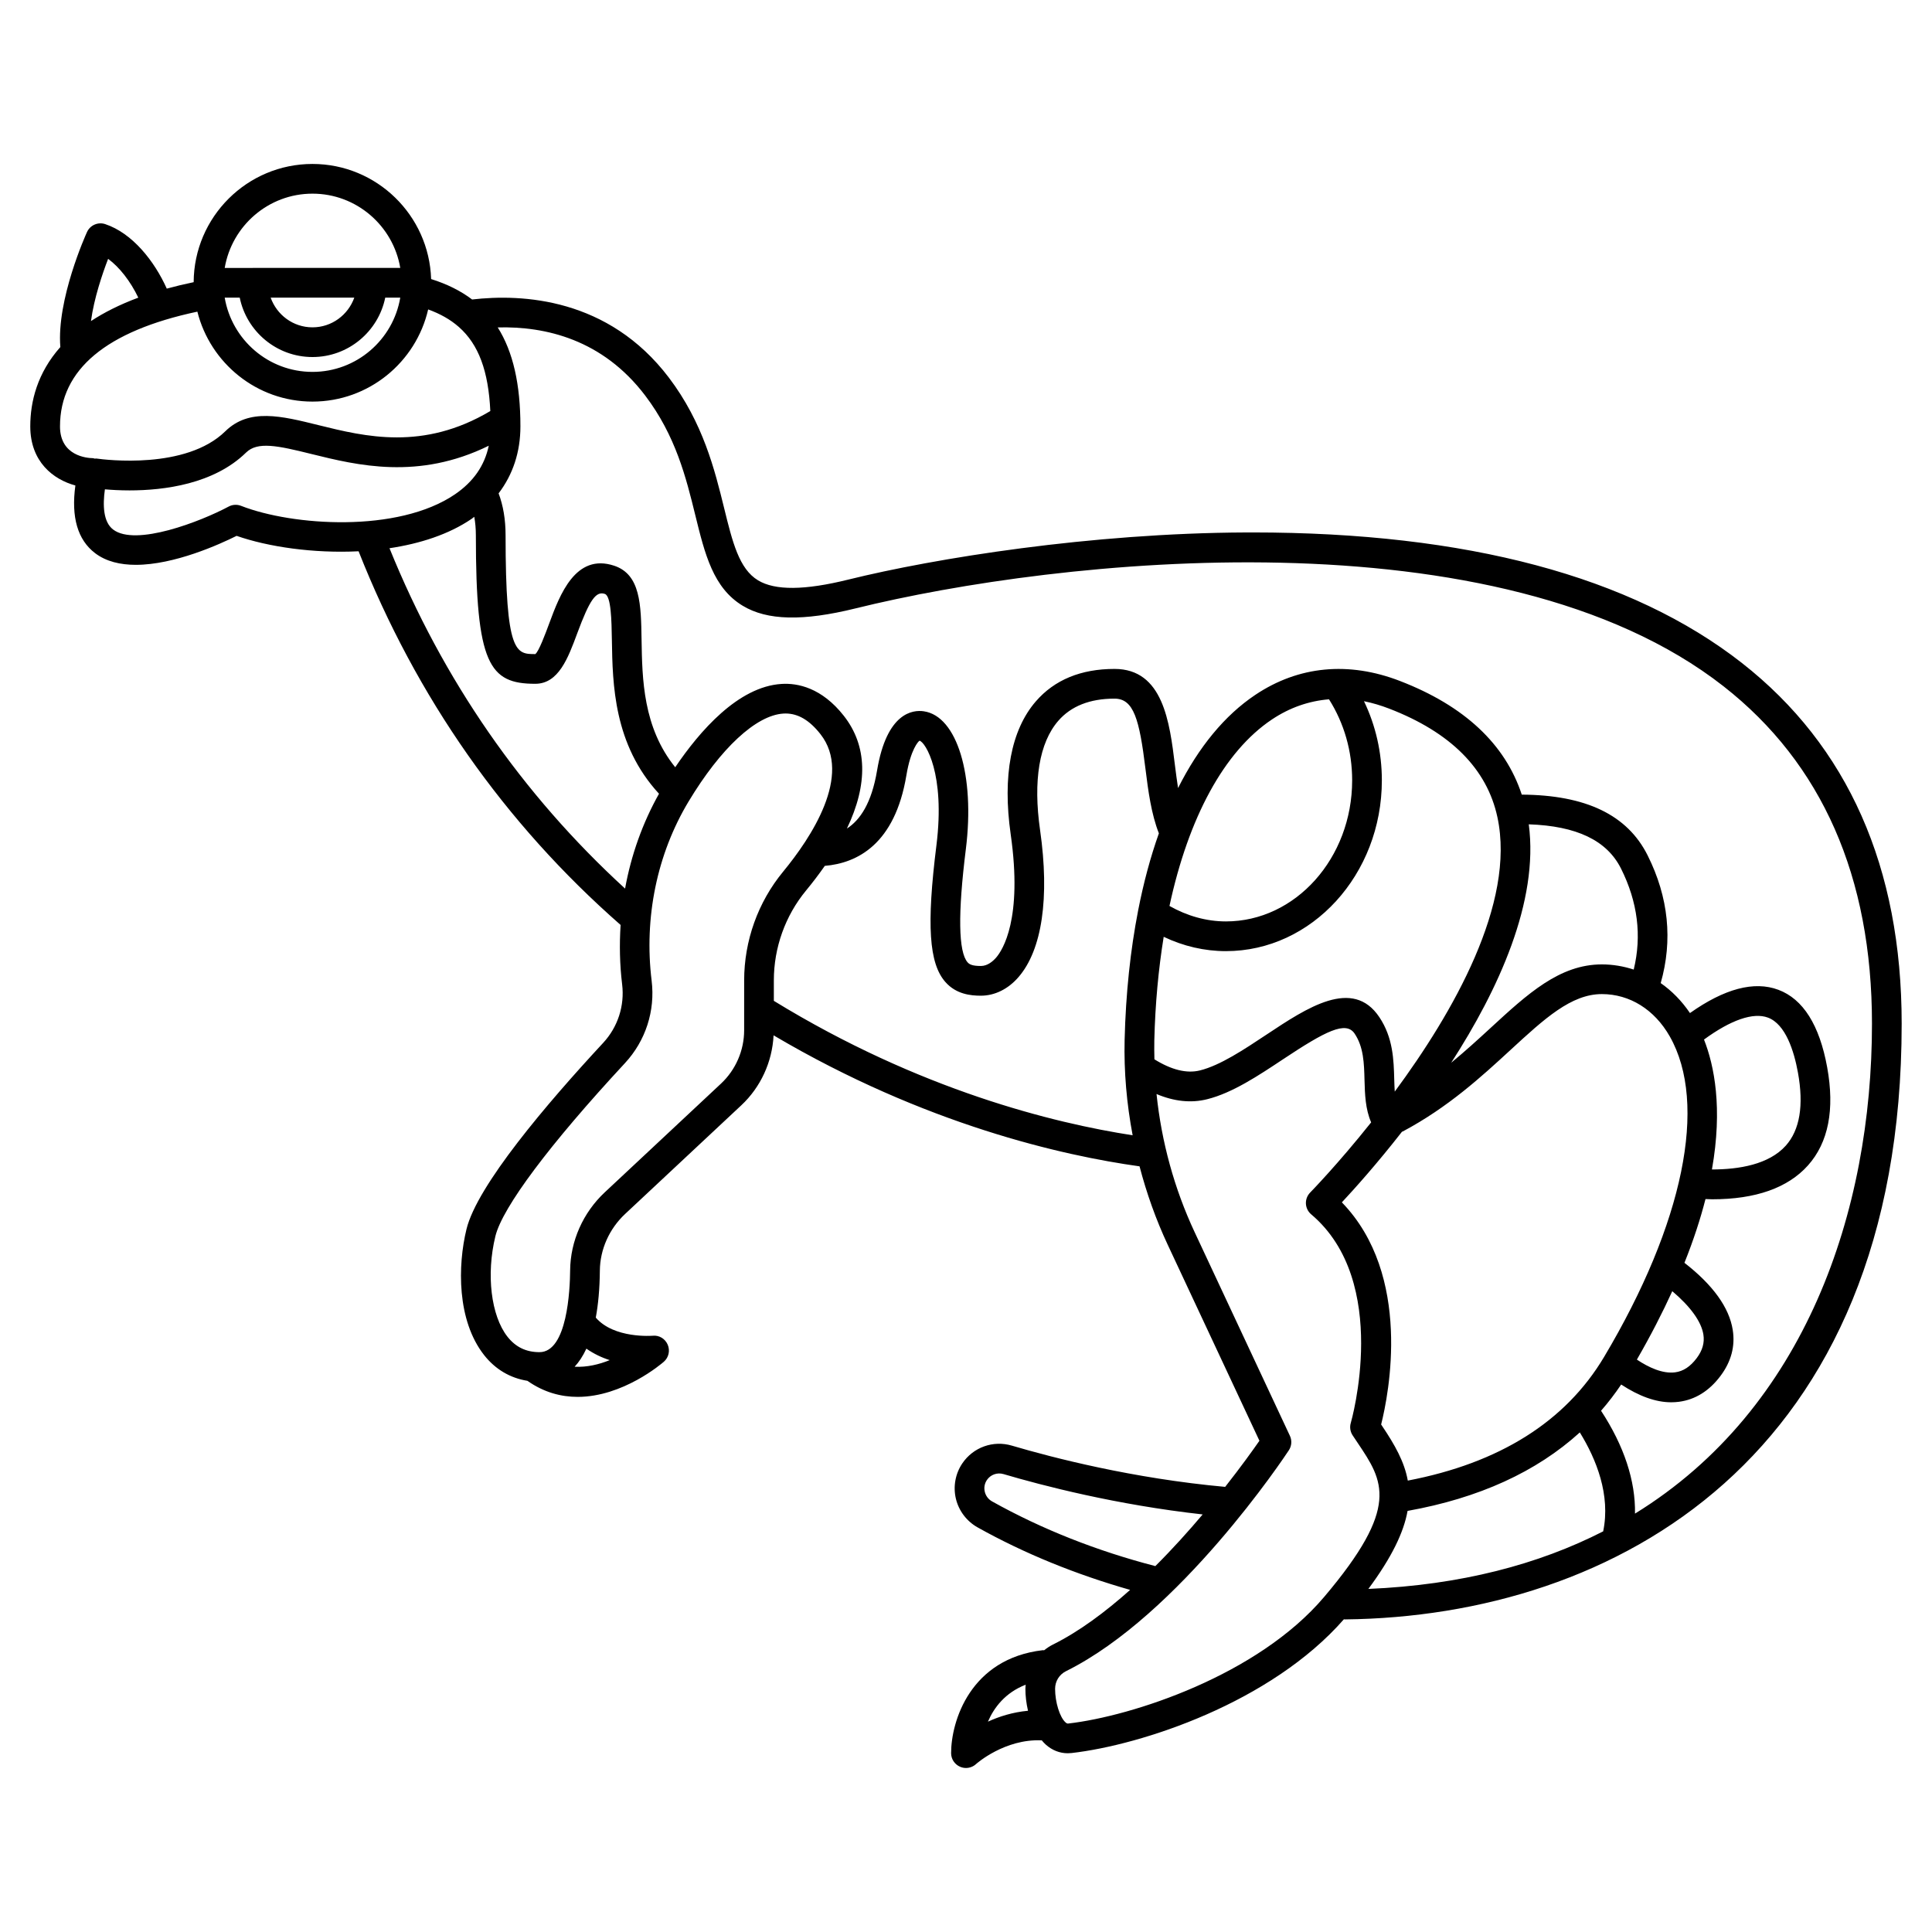
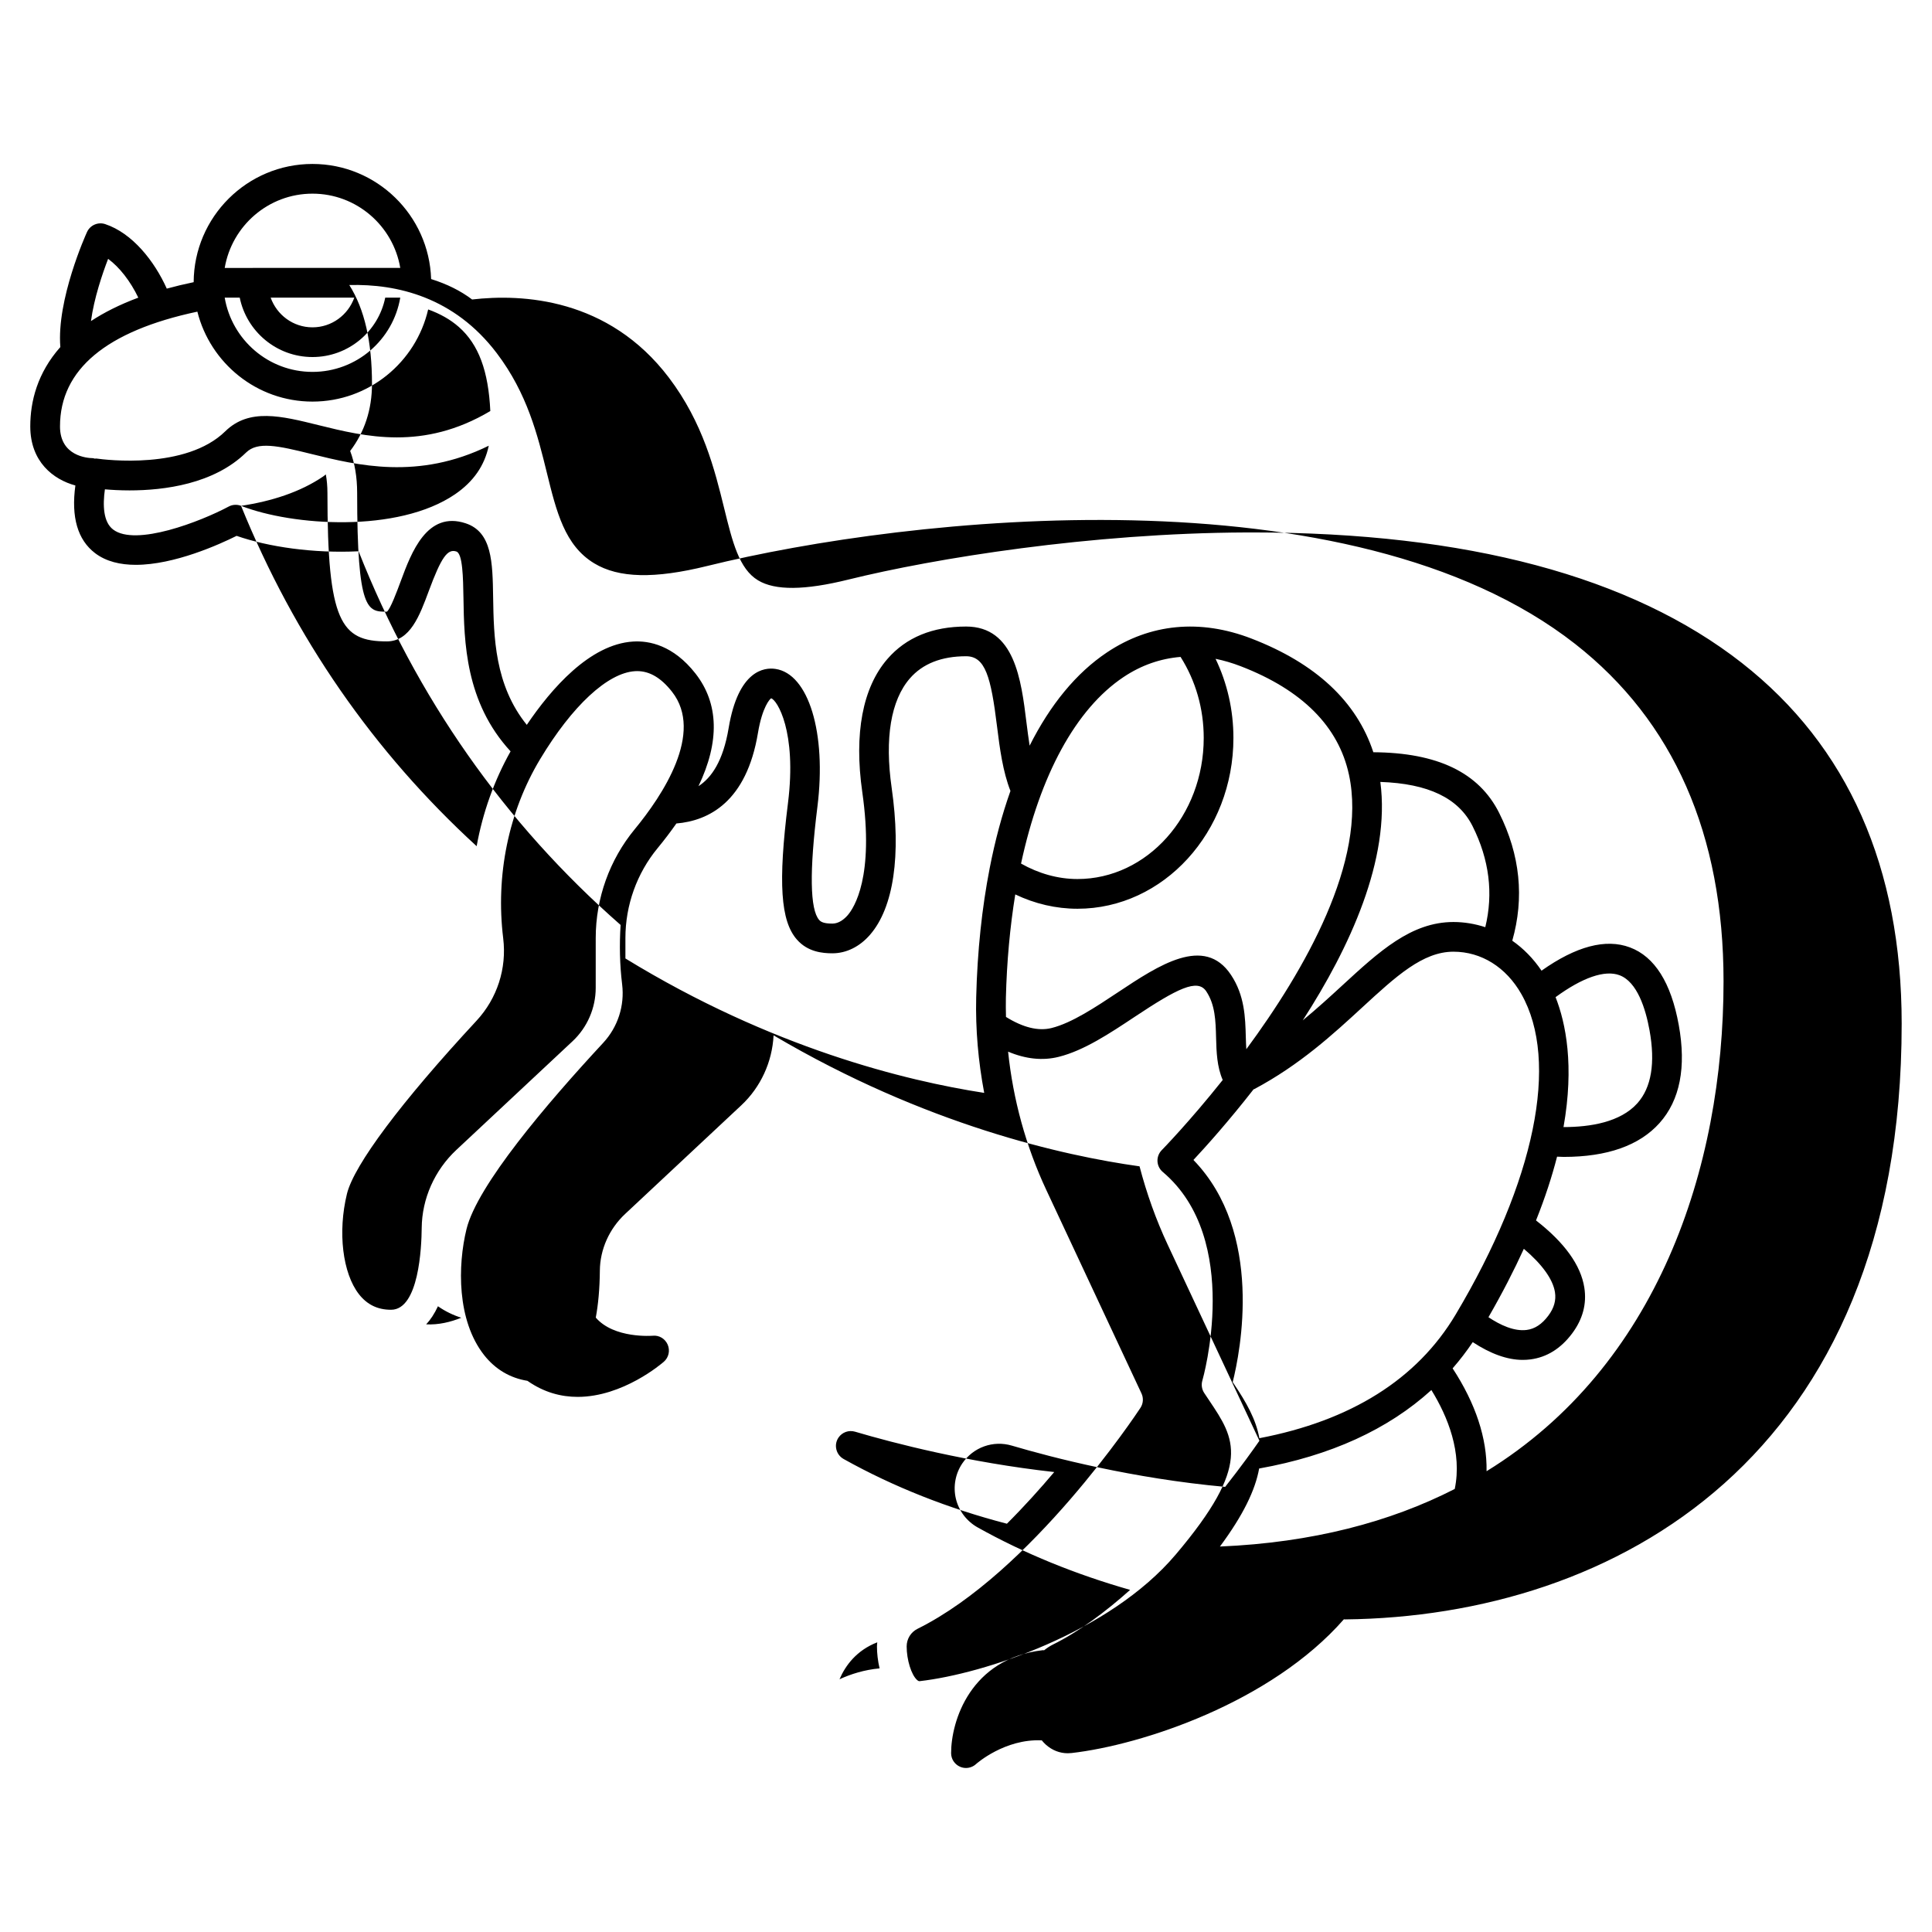
<svg xmlns="http://www.w3.org/2000/svg" fill="#000000" width="800px" height="800px" version="1.1" viewBox="144 144 512 512">
-   <path d="m605.63 319.7c-29.324-22.957-72.938-34.598-129.68-34.598-0.562 0-1.129 0-1.691 0.004-41.176 0.164-82.527 6.832-105.43 12.488-11.59 2.871-19.434 2.934-23.949 0.195-5.023-3.035-6.769-10.148-8.98-19.148-2.477-10.066-5.559-22.598-14.652-34.582-16.023-21.105-38.863-22.227-52.133-20.691-3.043-2.301-6.652-4.098-10.863-5.414-0.535-16.902-14.418-30.504-31.449-30.504-17.312 0-31.395 14.043-31.48 31.332-2.512 0.523-4.883 1.09-7.125 1.707-3.266-7.285-9.117-14.711-16.328-17.098-1.891-0.629-3.984 0.277-4.816 2.106-0.332 0.73-8.086 17.941-7.062 30.477-6.086 6.856-7.969 14.406-7.969 21.023 0 9.387 6.109 14.082 11.953 15.66-1.152 8.383 0.594 14.402 5.211 17.926 2.949 2.246 6.738 3.106 10.801 3.106 10.242 0 22.203-5.434 26.719-7.68 8.352 2.914 20.348 4.684 32.324 4.086 15.289 38.688 38.609 72.004 69.434 99.027-0.332 5.207-0.238 10.469 0.406 15.727 0.695 5.676-1.137 11.336-5.035 15.535-14.953 16.117-33.371 37.762-36.207 49.344-2.363 9.648-2.559 24.176 4.648 33.363 2.981 3.797 6.918 6.109 11.496 6.84 4.418 3.109 8.973 4.258 13.312 4.258 11.996 0 22.262-8.809 22.844-9.316 1.281-1.121 1.691-2.941 1.023-4.512-0.668-1.566-2.254-2.562-3.977-2.375-0.102 0.004-10.238 0.82-15.086-4.805 0.641-3.461 1.035-7.555 1.078-12.453 0.047-5.609 2.488-11.078 6.688-15.008l30.785-28.793c5.16-4.82 8.215-11.523 8.566-18.551 40.176 23.715 76.816 31.91 96.984 34.715 1.867 7.133 4.344 14.109 7.473 20.793l24.297 51.93c-1.621 2.34-4.812 6.801-9.078 12.223-24.426-2.215-45.793-7.758-56.516-10.926-4.973-1.477-10.254 0.426-13.148 4.711-1.844 2.731-2.461 6.141-1.699 9.348 0.766 3.215 2.871 5.988 5.758 7.606 12.477 6.977 26.078 12.469 40.418 16.562-6.523 5.82-13.477 11.023-20.496 14.508-0.836 0.418-1.59 0.934-2.301 1.496-0.113 0.004-0.211-0.039-0.328-0.027-19.234 2.227-24.316 18.824-24.316 27.289 0 1.562 0.93 2.969 2.363 3.598 0.504 0.223 1.043 0.332 1.574 0.332 0.973 0 1.93-0.359 2.676-1.043 0.074-0.074 7.594-6.746 17.414-6.277 0.336 0.395 0.672 0.781 1.047 1.113 1.703 1.523 3.707 2.305 5.844 2.305 0.336 0 0.676-0.02 1.02-0.059 18.551-2.125 52.801-13.332 72.16-35.453 0.07 0.004 0.133 0.043 0.207 0.043h0.043c71.336-0.781 147.56-42.664 147.56-157.87 0-41.43-14.246-73.59-42.336-95.59zm-398.1-96.824c1.832 8.969 9.777 15.742 19.281 15.742s17.453-6.773 19.281-15.742h3.981c-1.883 11.152-11.578 19.68-23.262 19.68s-21.375-8.531-23.262-19.68zm8.199 0h22.164c-1.629 4.57-5.961 7.871-11.082 7.871-5.129 0-9.453-3.301-11.082-7.871zm11.082-27.555c11.68 0 21.375 8.531 23.262 19.68l-46.523 0.004c1.887-11.152 11.586-19.684 23.262-19.684zm-54.16 17.281c3.019 2.203 5.93 5.957 8 10.281-4.961 1.844-9.09 3.941-12.543 6.207 0.816-6.055 3.012-12.512 4.543-16.488zm-12.75 44.395c0-15.074 12.266-25.281 36.402-30.406 3.434 13.668 15.789 23.836 30.508 23.836 14.93 0 27.438-10.453 30.656-24.422 3.188 1.156 5.863 2.664 8.066 4.59 0.02 0.016 0.031 0.031 0.051 0.043 5.281 4.648 7.856 11.73 8.355 22.293-17.773 10.566-33.125 6.809-45.547 3.731-9.855-2.445-18.371-4.559-24.695 1.641-10.43 10.215-31.746 7.551-34.145 7.215-0.145-0.02-0.281 0.027-0.426 0.023-0.176-0.023-0.332-0.117-0.512-0.121-1.457-0.02-8.715-0.52-8.715-8.422zm47.984 21.055c-1.066-0.418-2.269-0.352-3.285 0.191-7.41 3.957-24.652 10.652-30.629 6.082-2.609-1.992-2.766-6.406-2.172-10.648 1.762 0.152 3.969 0.285 6.519 0.285 9.215 0 22.367-1.684 30.895-10.031 3.039-2.973 8.289-1.859 17.297 0.379 12.164 3.012 28.355 6.984 47.016-2.188-1.117 5.289-4.066 9.535-8.953 12.875-15.145 10.324-43.121 8.367-56.688 3.055zm39.336 11.234c8.059-1.207 15.715-3.656 21.781-7.797 0.242-0.164 0.449-0.359 0.684-0.527 0.27 1.5 0.422 3.117 0.422 4.891 0 34.195 3.547 39.359 15.742 39.359 6.16 0 8.684-6.789 11.117-13.355 3.305-8.914 4.965-11.258 7.316-10.465 1.68 0.559 1.781 7.023 1.871 12.215 0.184 11.73 0.473 27.699 12.488 40.742-4.359 7.762-7.387 16.266-8.992 25.133-27.316-25.016-48.289-55.301-62.43-90.195zm58.359 215.16c-2.801 1.141-6.023 1.922-9.301 1.754 1.145-1.223 2.195-2.812 3.117-4.793 1.969 1.371 4.082 2.375 6.184 3.039zm35.625-87.418c0 5.34-2.234 10.496-6.141 14.148l-30.785 28.793c-5.773 5.394-9.121 12.938-9.188 20.695-0.039 5.082-0.75 21.672-8.121 21.672-3.547 0-6.324-1.344-8.496-4.106-4.356-5.559-5.668-16.504-3.191-26.629 1.875-7.641 14.383-24.355 34.332-45.859 5.477-5.902 8.055-13.867 7.074-21.848-2.047-16.711 1.426-33.562 9.777-47.461 8.508-14.16 17.906-22.879 25.129-23.328 0.195-0.012 0.395-0.02 0.586-0.02 3.336 0 6.367 1.797 9.258 5.484 8.539 10.887-2.543 27.496-9.906 36.434-6.656 8.07-10.324 18.301-10.324 28.816zm7.871-7.789v-5.422c0-8.691 3.031-17.145 8.527-23.809 1.832-2.219 3.481-4.402 4.977-6.543 8.605-0.723 18.578-5.738 21.621-23.988 1.156-6.945 3.18-9.02 3.492-9.184 1.559 0.41 6.84 8.73 4.469 27.73-2.644 21.141-1.977 31.301 2.379 36.227 2.856 3.246 6.727 3.621 9.391 3.621 3.684 0 7.231-1.746 9.98-4.926 6.246-7.203 8.281-21.027 5.723-38.926-1.887-13.16-0.215-23.188 4.82-28.992 3.383-3.902 8.395-5.879 14.902-5.879 5.09 0 6.586 5.469 8.195 18.551 0.734 5.965 1.559 12.051 3.562 17.148-2.227 6.266-4.066 13.098-5.5 20.449 0 0.012-0.004 0.02-0.004 0.027-2.035 10.453-3.269 21.898-3.574 34.223-0.203 8.465 0.547 16.965 2.125 25.316-20.734-3.191-56.414-11.918-95.086-35.625zm246.34 88.441c0.34 2.156-0.242 4.195-1.766 6.231-1.695 2.262-3.574 3.496-5.738 3.773-3.336 0.422-7.023-1.312-10.121-3.375 3.688-6.406 6.789-12.445 9.379-18.129 4.797 4.059 7.707 8.055 8.246 11.5zm0.164-78.191c7.09-5.184 13.039-7.269 16.941-5.812 4.703 1.758 6.922 8.895 7.953 14.574 1.578 8.691 0.496 15.199-3.215 19.352-4.492 5.023-12.449 6.316-19.578 6.32 2.883-16.297 0.613-27.531-2.102-34.434zm-26.477 84.105c-10.23 17.18-27.777 28.141-52.023 32.781-0.906-5.051-3.5-9.547-6.746-14.387l-0.32-0.48c2-7.973 8.34-39.512-10.406-58.871 3.352-3.594 9.297-10.211 15.938-18.723 0.066-0.031 0.141-0.027 0.203-0.062 12.062-6.43 20.855-14.52 28.609-21.656 8.949-8.238 16.023-14.75 24.152-14.75 7.383 0 13.945 4.09 18 11.223 10.141 17.844 3.637 49.594-17.406 84.926zm-0.246 46.234c-17.102 8.738-37.699 14.215-62.227 15.254 6.219-8.383 9.375-15.016 10.391-20.676 18.902-3.383 34.16-10.355 45.645-20.797 4.371 7.078 8.191 16.582 6.191 26.219zm8.094-148.88c-2.684-0.871-5.504-1.371-8.441-1.371-11.199 0-19.668 7.797-29.48 16.828-3.238 2.984-6.688 6.133-10.453 9.238 12.48-19.328 23.27-42.707 20.562-63.188 12.691 0.434 20.719 4.262 24.457 11.75 4.414 8.824 5.531 17.801 3.356 26.742zm-36.125-40.402c4.922 22.863-11.848 51.938-27.203 72.742-0.066-1.031-0.105-2.106-0.137-3.242-0.137-5.168-0.297-11.023-3.945-16.484-7.047-10.57-19.16-2.512-29.852 4.586-6.055 4.023-12.316 8.184-17.68 9.523-3.535 0.887-7.613-0.168-12.078-2.941-0.035-1.664-0.066-3.324-0.027-4.988 0.238-9.727 1.098-18.922 2.488-27.477 5.203 2.488 10.809 3.797 16.484 3.797 22.789 0 41.328-20.305 41.328-45.266 0-7.398-1.633-14.516-4.734-20.969 2.195 0.445 4.43 1.098 6.691 1.973 16.266 6.277 25.914 15.945 28.664 28.746zm-44.629-31.223c4.008 6.344 6.137 13.715 6.137 21.473 0 20.617-15.008 37.391-33.457 37.391-5.188 0-10.293-1.461-14.957-4.098 5.027-23.367 14.477-40.953 27.152-49.422 4.762-3.18 9.828-4.906 15.125-5.344zm-91.219 210.01c-0.262-1.086-0.059-2.191 0.562-3.117 0.969-1.426 2.734-2.059 4.398-1.566 10.23 3.023 29.902 8.152 52.781 10.691-3.75 4.438-7.969 9.133-12.543 13.695-15.441-4.008-30.004-9.738-43.262-17.145-0.988-0.555-1.676-1.461-1.938-2.559zm0.836 60.922c1.594-3.707 4.566-7.68 10.004-9.789-0.031 0.367-0.078 0.727-0.078 1.094 0 1.812 0.227 3.824 0.691 5.812-4.062 0.375-7.664 1.527-10.617 2.883zm21.285 0.5c-0.16 0.016-0.352 0.035-0.727-0.305-1.523-1.355-2.762-5.344-2.762-8.891 0-2 1.105-3.789 2.887-4.676 30.125-14.957 57.898-56.773 59.062-58.547 0.75-1.141 0.859-2.594 0.277-3.832l-25.242-53.957c-5.398-11.535-8.797-23.988-10.102-36.613 4.656 1.961 9.16 2.449 13.43 1.371 6.676-1.668 13.516-6.211 20.125-10.605 11.242-7.465 16.637-10.219 18.945-6.773 2.387 3.574 2.5 7.824 2.617 12.328 0.102 3.781 0.227 7.66 1.758 11.188-8.832 11.09-15.961 18.387-16.16 18.594-0.766 0.781-1.18 1.852-1.129 2.945s0.559 2.121 1.395 2.828c21.199 17.891 10.605 54.918 10.496 55.293-0.328 1.109-0.148 2.309 0.488 3.277l1.336 2c6.836 10.191 11.359 16.926-8.879 40.824-17.605 20.801-50.938 31.617-67.816 33.551zm150.19-55.637c0.156-8.684-2.898-17.945-8.996-27.254 1.918-2.195 3.691-4.512 5.336-6.949 4.68 3.07 9.129 4.707 13.25 4.707 0.688 0 1.371-0.043 2.039-0.129 4.324-0.559 8.039-2.867 11.031-6.859 2.828-3.769 3.926-7.867 3.246-12.176-0.934-5.953-5.254-11.93-12.801-17.797 2.434-6.086 4.254-11.711 5.578-16.898 0.582 0.016 1.195 0.062 1.766 0.062 11.523 0 20.055-3.012 25.387-8.973 5.418-6.055 7.133-14.805 5.094-26.004-2.031-11.184-6.383-18.094-12.941-20.543-6.398-2.398-14.277-0.305-23.422 6.168-2.184-3.223-4.801-5.883-7.754-7.941 3.223-11.344 2.102-22.715-3.465-33.844-5.371-10.746-16.383-15.996-33.355-16.102-4.394-13.387-15.191-23.531-32.297-30.125-13.605-5.25-26.855-3.984-38.293 3.668-8.168 5.457-15.047 13.887-20.496 24.715-0.309-2.008-0.582-4.055-0.836-6.102-1.395-11.352-3.129-25.469-16.004-25.469-8.891 0-15.906 2.891-20.848 8.594-6.574 7.582-8.875 19.77-6.664 35.262 3.207 22.453-2.152 30.672-3.871 32.656-0.883 1.004-2.289 2.211-4.043 2.211-2.336 0-3.059-0.461-3.504-0.961-2.453-2.777-2.609-12.887-0.465-30.039 2.441-19.523-2.348-35.211-11.129-36.492-2.898-0.441-9.84 0.277-12.402 15.676-1.461 8.758-4.562 13.188-7.996 15.398 5.641-11.773 5.422-21.922-0.809-29.871-5.863-7.477-12.266-8.73-16.523-8.457-11.477 0.711-21.707 12.523-28.164 22.078-8.539-10.551-8.754-23.383-8.922-33.844-0.145-9.246-0.273-17.23-7.246-19.559-10.27-3.418-14.441 7.781-17.188 15.195-1.051 2.844-2.82 7.602-3.731 8.219-5.078 0-7.871 0-7.871-31.488 0-4.188-0.637-7.894-1.848-11.109 3.781-4.961 5.781-10.949 5.781-17.75 0-11.152-1.941-19.766-6.012-26.223 12.668-0.324 27.797 3.195 39.074 18.051 8.117 10.688 10.859 21.852 13.281 31.699 2.543 10.344 4.738 19.281 12.555 24.004 6.484 3.93 15.988 4.144 29.914 0.707 53.547-13.223 170.55-25.934 230.05 20.66 26.086 20.43 39.316 50.508 39.316 89.391 0 49.758-17.664 102.04-62.801 129.84z" />
+   <path d="m605.63 319.7c-29.324-22.957-72.938-34.598-129.68-34.598-0.562 0-1.129 0-1.691 0.004-41.176 0.164-82.527 6.832-105.43 12.488-11.59 2.871-19.434 2.934-23.949 0.195-5.023-3.035-6.769-10.148-8.98-19.148-2.477-10.066-5.559-22.598-14.652-34.582-16.023-21.105-38.863-22.227-52.133-20.691-3.043-2.301-6.652-4.098-10.863-5.414-0.535-16.902-14.418-30.504-31.449-30.504-17.312 0-31.395 14.043-31.48 31.332-2.512 0.523-4.883 1.09-7.125 1.707-3.266-7.285-9.117-14.711-16.328-17.098-1.891-0.629-3.984 0.277-4.816 2.106-0.332 0.73-8.086 17.941-7.062 30.477-6.086 6.856-7.969 14.406-7.969 21.023 0 9.387 6.109 14.082 11.953 15.66-1.152 8.383 0.594 14.402 5.211 17.926 2.949 2.246 6.738 3.106 10.801 3.106 10.242 0 22.203-5.434 26.719-7.68 8.352 2.914 20.348 4.684 32.324 4.086 15.289 38.688 38.609 72.004 69.434 99.027-0.332 5.207-0.238 10.469 0.406 15.727 0.695 5.676-1.137 11.336-5.035 15.535-14.953 16.117-33.371 37.762-36.207 49.344-2.363 9.648-2.559 24.176 4.648 33.363 2.981 3.797 6.918 6.109 11.496 6.84 4.418 3.109 8.973 4.258 13.312 4.258 11.996 0 22.262-8.809 22.844-9.316 1.281-1.121 1.691-2.941 1.023-4.512-0.668-1.566-2.254-2.562-3.977-2.375-0.102 0.004-10.238 0.82-15.086-4.805 0.641-3.461 1.035-7.555 1.078-12.453 0.047-5.609 2.488-11.078 6.688-15.008l30.785-28.793c5.16-4.82 8.215-11.523 8.566-18.551 40.176 23.715 76.816 31.91 96.984 34.715 1.867 7.133 4.344 14.109 7.473 20.793l24.297 51.93c-1.621 2.34-4.812 6.801-9.078 12.223-24.426-2.215-45.793-7.758-56.516-10.926-4.973-1.477-10.254 0.426-13.148 4.711-1.844 2.731-2.461 6.141-1.699 9.348 0.766 3.215 2.871 5.988 5.758 7.606 12.477 6.977 26.078 12.469 40.418 16.562-6.523 5.82-13.477 11.023-20.496 14.508-0.836 0.418-1.59 0.934-2.301 1.496-0.113 0.004-0.211-0.039-0.328-0.027-19.234 2.227-24.316 18.824-24.316 27.289 0 1.562 0.93 2.969 2.363 3.598 0.504 0.223 1.043 0.332 1.574 0.332 0.973 0 1.93-0.359 2.676-1.043 0.074-0.074 7.594-6.746 17.414-6.277 0.336 0.395 0.672 0.781 1.047 1.113 1.703 1.523 3.707 2.305 5.844 2.305 0.336 0 0.676-0.02 1.02-0.059 18.551-2.125 52.801-13.332 72.16-35.453 0.07 0.004 0.133 0.043 0.207 0.043h0.043c71.336-0.781 147.56-42.664 147.56-157.87 0-41.43-14.246-73.59-42.336-95.59zm-398.1-96.824c1.832 8.969 9.777 15.742 19.281 15.742s17.453-6.773 19.281-15.742h3.981c-1.883 11.152-11.578 19.68-23.262 19.68s-21.375-8.531-23.262-19.68zm8.199 0h22.164c-1.629 4.57-5.961 7.871-11.082 7.871-5.129 0-9.453-3.301-11.082-7.871zm11.082-27.555c11.68 0 21.375 8.531 23.262 19.68l-46.523 0.004c1.887-11.152 11.586-19.684 23.262-19.684zm-54.16 17.281c3.019 2.203 5.93 5.957 8 10.281-4.961 1.844-9.09 3.941-12.543 6.207 0.816-6.055 3.012-12.512 4.543-16.488zm-12.75 44.395c0-15.074 12.266-25.281 36.402-30.406 3.434 13.668 15.789 23.836 30.508 23.836 14.93 0 27.438-10.453 30.656-24.422 3.188 1.156 5.863 2.664 8.066 4.59 0.02 0.016 0.031 0.031 0.051 0.043 5.281 4.648 7.856 11.73 8.355 22.293-17.773 10.566-33.125 6.809-45.547 3.731-9.855-2.445-18.371-4.559-24.695 1.641-10.43 10.215-31.746 7.551-34.145 7.215-0.145-0.02-0.281 0.027-0.426 0.023-0.176-0.023-0.332-0.117-0.512-0.121-1.457-0.02-8.715-0.52-8.715-8.422zm47.984 21.055c-1.066-0.418-2.269-0.352-3.285 0.191-7.41 3.957-24.652 10.652-30.629 6.082-2.609-1.992-2.766-6.406-2.172-10.648 1.762 0.152 3.969 0.285 6.519 0.285 9.215 0 22.367-1.684 30.895-10.031 3.039-2.973 8.289-1.859 17.297 0.379 12.164 3.012 28.355 6.984 47.016-2.188-1.117 5.289-4.066 9.535-8.953 12.875-15.145 10.324-43.121 8.367-56.688 3.055zc8.059-1.207 15.715-3.656 21.781-7.797 0.242-0.164 0.449-0.359 0.684-0.527 0.27 1.5 0.422 3.117 0.422 4.891 0 34.195 3.547 39.359 15.742 39.359 6.16 0 8.684-6.789 11.117-13.355 3.305-8.914 4.965-11.258 7.316-10.465 1.68 0.559 1.781 7.023 1.871 12.215 0.184 11.73 0.473 27.699 12.488 40.742-4.359 7.762-7.387 16.266-8.992 25.133-27.316-25.016-48.289-55.301-62.43-90.195zm58.359 215.16c-2.801 1.141-6.023 1.922-9.301 1.754 1.145-1.223 2.195-2.812 3.117-4.793 1.969 1.371 4.082 2.375 6.184 3.039zm35.625-87.418c0 5.34-2.234 10.496-6.141 14.148l-30.785 28.793c-5.773 5.394-9.121 12.938-9.188 20.695-0.039 5.082-0.75 21.672-8.121 21.672-3.547 0-6.324-1.344-8.496-4.106-4.356-5.559-5.668-16.504-3.191-26.629 1.875-7.641 14.383-24.355 34.332-45.859 5.477-5.902 8.055-13.867 7.074-21.848-2.047-16.711 1.426-33.562 9.777-47.461 8.508-14.16 17.906-22.879 25.129-23.328 0.195-0.012 0.395-0.02 0.586-0.02 3.336 0 6.367 1.797 9.258 5.484 8.539 10.887-2.543 27.496-9.906 36.434-6.656 8.07-10.324 18.301-10.324 28.816zm7.871-7.789v-5.422c0-8.691 3.031-17.145 8.527-23.809 1.832-2.219 3.481-4.402 4.977-6.543 8.605-0.723 18.578-5.738 21.621-23.988 1.156-6.945 3.18-9.02 3.492-9.184 1.559 0.41 6.84 8.73 4.469 27.73-2.644 21.141-1.977 31.301 2.379 36.227 2.856 3.246 6.727 3.621 9.391 3.621 3.684 0 7.231-1.746 9.98-4.926 6.246-7.203 8.281-21.027 5.723-38.926-1.887-13.16-0.215-23.188 4.82-28.992 3.383-3.902 8.395-5.879 14.902-5.879 5.09 0 6.586 5.469 8.195 18.551 0.734 5.965 1.559 12.051 3.562 17.148-2.227 6.266-4.066 13.098-5.5 20.449 0 0.012-0.004 0.02-0.004 0.027-2.035 10.453-3.269 21.898-3.574 34.223-0.203 8.465 0.547 16.965 2.125 25.316-20.734-3.191-56.414-11.918-95.086-35.625zm246.34 88.441c0.34 2.156-0.242 4.195-1.766 6.231-1.695 2.262-3.574 3.496-5.738 3.773-3.336 0.422-7.023-1.312-10.121-3.375 3.688-6.406 6.789-12.445 9.379-18.129 4.797 4.059 7.707 8.055 8.246 11.5zm0.164-78.191c7.09-5.184 13.039-7.269 16.941-5.812 4.703 1.758 6.922 8.895 7.953 14.574 1.578 8.691 0.496 15.199-3.215 19.352-4.492 5.023-12.449 6.316-19.578 6.32 2.883-16.297 0.613-27.531-2.102-34.434zm-26.477 84.105c-10.23 17.18-27.777 28.141-52.023 32.781-0.906-5.051-3.5-9.547-6.746-14.387l-0.32-0.48c2-7.973 8.34-39.512-10.406-58.871 3.352-3.594 9.297-10.211 15.938-18.723 0.066-0.031 0.141-0.027 0.203-0.062 12.062-6.43 20.855-14.52 28.609-21.656 8.949-8.238 16.023-14.75 24.152-14.75 7.383 0 13.945 4.09 18 11.223 10.141 17.844 3.637 49.594-17.406 84.926zm-0.246 46.234c-17.102 8.738-37.699 14.215-62.227 15.254 6.219-8.383 9.375-15.016 10.391-20.676 18.902-3.383 34.16-10.355 45.645-20.797 4.371 7.078 8.191 16.582 6.191 26.219zm8.094-148.88c-2.684-0.871-5.504-1.371-8.441-1.371-11.199 0-19.668 7.797-29.48 16.828-3.238 2.984-6.688 6.133-10.453 9.238 12.48-19.328 23.27-42.707 20.562-63.188 12.691 0.434 20.719 4.262 24.457 11.75 4.414 8.824 5.531 17.801 3.356 26.742zm-36.125-40.402c4.922 22.863-11.848 51.938-27.203 72.742-0.066-1.031-0.105-2.106-0.137-3.242-0.137-5.168-0.297-11.023-3.945-16.484-7.047-10.57-19.16-2.512-29.852 4.586-6.055 4.023-12.316 8.184-17.68 9.523-3.535 0.887-7.613-0.168-12.078-2.941-0.035-1.664-0.066-3.324-0.027-4.988 0.238-9.727 1.098-18.922 2.488-27.477 5.203 2.488 10.809 3.797 16.484 3.797 22.789 0 41.328-20.305 41.328-45.266 0-7.398-1.633-14.516-4.734-20.969 2.195 0.445 4.43 1.098 6.691 1.973 16.266 6.277 25.914 15.945 28.664 28.746zm-44.629-31.223c4.008 6.344 6.137 13.715 6.137 21.473 0 20.617-15.008 37.391-33.457 37.391-5.188 0-10.293-1.461-14.957-4.098 5.027-23.367 14.477-40.953 27.152-49.422 4.762-3.18 9.828-4.906 15.125-5.344zm-91.219 210.01c-0.262-1.086-0.059-2.191 0.562-3.117 0.969-1.426 2.734-2.059 4.398-1.566 10.23 3.023 29.902 8.152 52.781 10.691-3.75 4.438-7.969 9.133-12.543 13.695-15.441-4.008-30.004-9.738-43.262-17.145-0.988-0.555-1.676-1.461-1.938-2.559zm0.836 60.922c1.594-3.707 4.566-7.68 10.004-9.789-0.031 0.367-0.078 0.727-0.078 1.094 0 1.812 0.227 3.824 0.691 5.812-4.062 0.375-7.664 1.527-10.617 2.883zm21.285 0.5c-0.16 0.016-0.352 0.035-0.727-0.305-1.523-1.355-2.762-5.344-2.762-8.891 0-2 1.105-3.789 2.887-4.676 30.125-14.957 57.898-56.773 59.062-58.547 0.75-1.141 0.859-2.594 0.277-3.832l-25.242-53.957c-5.398-11.535-8.797-23.988-10.102-36.613 4.656 1.961 9.16 2.449 13.43 1.371 6.676-1.668 13.516-6.211 20.125-10.605 11.242-7.465 16.637-10.219 18.945-6.773 2.387 3.574 2.5 7.824 2.617 12.328 0.102 3.781 0.227 7.66 1.758 11.188-8.832 11.09-15.961 18.387-16.16 18.594-0.766 0.781-1.18 1.852-1.129 2.945s0.559 2.121 1.395 2.828c21.199 17.891 10.605 54.918 10.496 55.293-0.328 1.109-0.148 2.309 0.488 3.277l1.336 2c6.836 10.191 11.359 16.926-8.879 40.824-17.605 20.801-50.938 31.617-67.816 33.551zm150.19-55.637c0.156-8.684-2.898-17.945-8.996-27.254 1.918-2.195 3.691-4.512 5.336-6.949 4.68 3.07 9.129 4.707 13.25 4.707 0.688 0 1.371-0.043 2.039-0.129 4.324-0.559 8.039-2.867 11.031-6.859 2.828-3.769 3.926-7.867 3.246-12.176-0.934-5.953-5.254-11.93-12.801-17.797 2.434-6.086 4.254-11.711 5.578-16.898 0.582 0.016 1.195 0.062 1.766 0.062 11.523 0 20.055-3.012 25.387-8.973 5.418-6.055 7.133-14.805 5.094-26.004-2.031-11.184-6.383-18.094-12.941-20.543-6.398-2.398-14.277-0.305-23.422 6.168-2.184-3.223-4.801-5.883-7.754-7.941 3.223-11.344 2.102-22.715-3.465-33.844-5.371-10.746-16.383-15.996-33.355-16.102-4.394-13.387-15.191-23.531-32.297-30.125-13.605-5.25-26.855-3.984-38.293 3.668-8.168 5.457-15.047 13.887-20.496 24.715-0.309-2.008-0.582-4.055-0.836-6.102-1.395-11.352-3.129-25.469-16.004-25.469-8.891 0-15.906 2.891-20.848 8.594-6.574 7.582-8.875 19.77-6.664 35.262 3.207 22.453-2.152 30.672-3.871 32.656-0.883 1.004-2.289 2.211-4.043 2.211-2.336 0-3.059-0.461-3.504-0.961-2.453-2.777-2.609-12.887-0.465-30.039 2.441-19.523-2.348-35.211-11.129-36.492-2.898-0.441-9.84 0.277-12.402 15.676-1.461 8.758-4.562 13.188-7.996 15.398 5.641-11.773 5.422-21.922-0.809-29.871-5.863-7.477-12.266-8.73-16.523-8.457-11.477 0.711-21.707 12.523-28.164 22.078-8.539-10.551-8.754-23.383-8.922-33.844-0.145-9.246-0.273-17.23-7.246-19.559-10.27-3.418-14.441 7.781-17.188 15.195-1.051 2.844-2.82 7.602-3.731 8.219-5.078 0-7.871 0-7.871-31.488 0-4.188-0.637-7.894-1.848-11.109 3.781-4.961 5.781-10.949 5.781-17.75 0-11.152-1.941-19.766-6.012-26.223 12.668-0.324 27.797 3.195 39.074 18.051 8.117 10.688 10.859 21.852 13.281 31.699 2.543 10.344 4.738 19.281 12.555 24.004 6.484 3.93 15.988 4.144 29.914 0.707 53.547-13.223 170.55-25.934 230.05 20.66 26.086 20.43 39.316 50.508 39.316 89.391 0 49.758-17.664 102.04-62.801 129.84z" />
</svg>